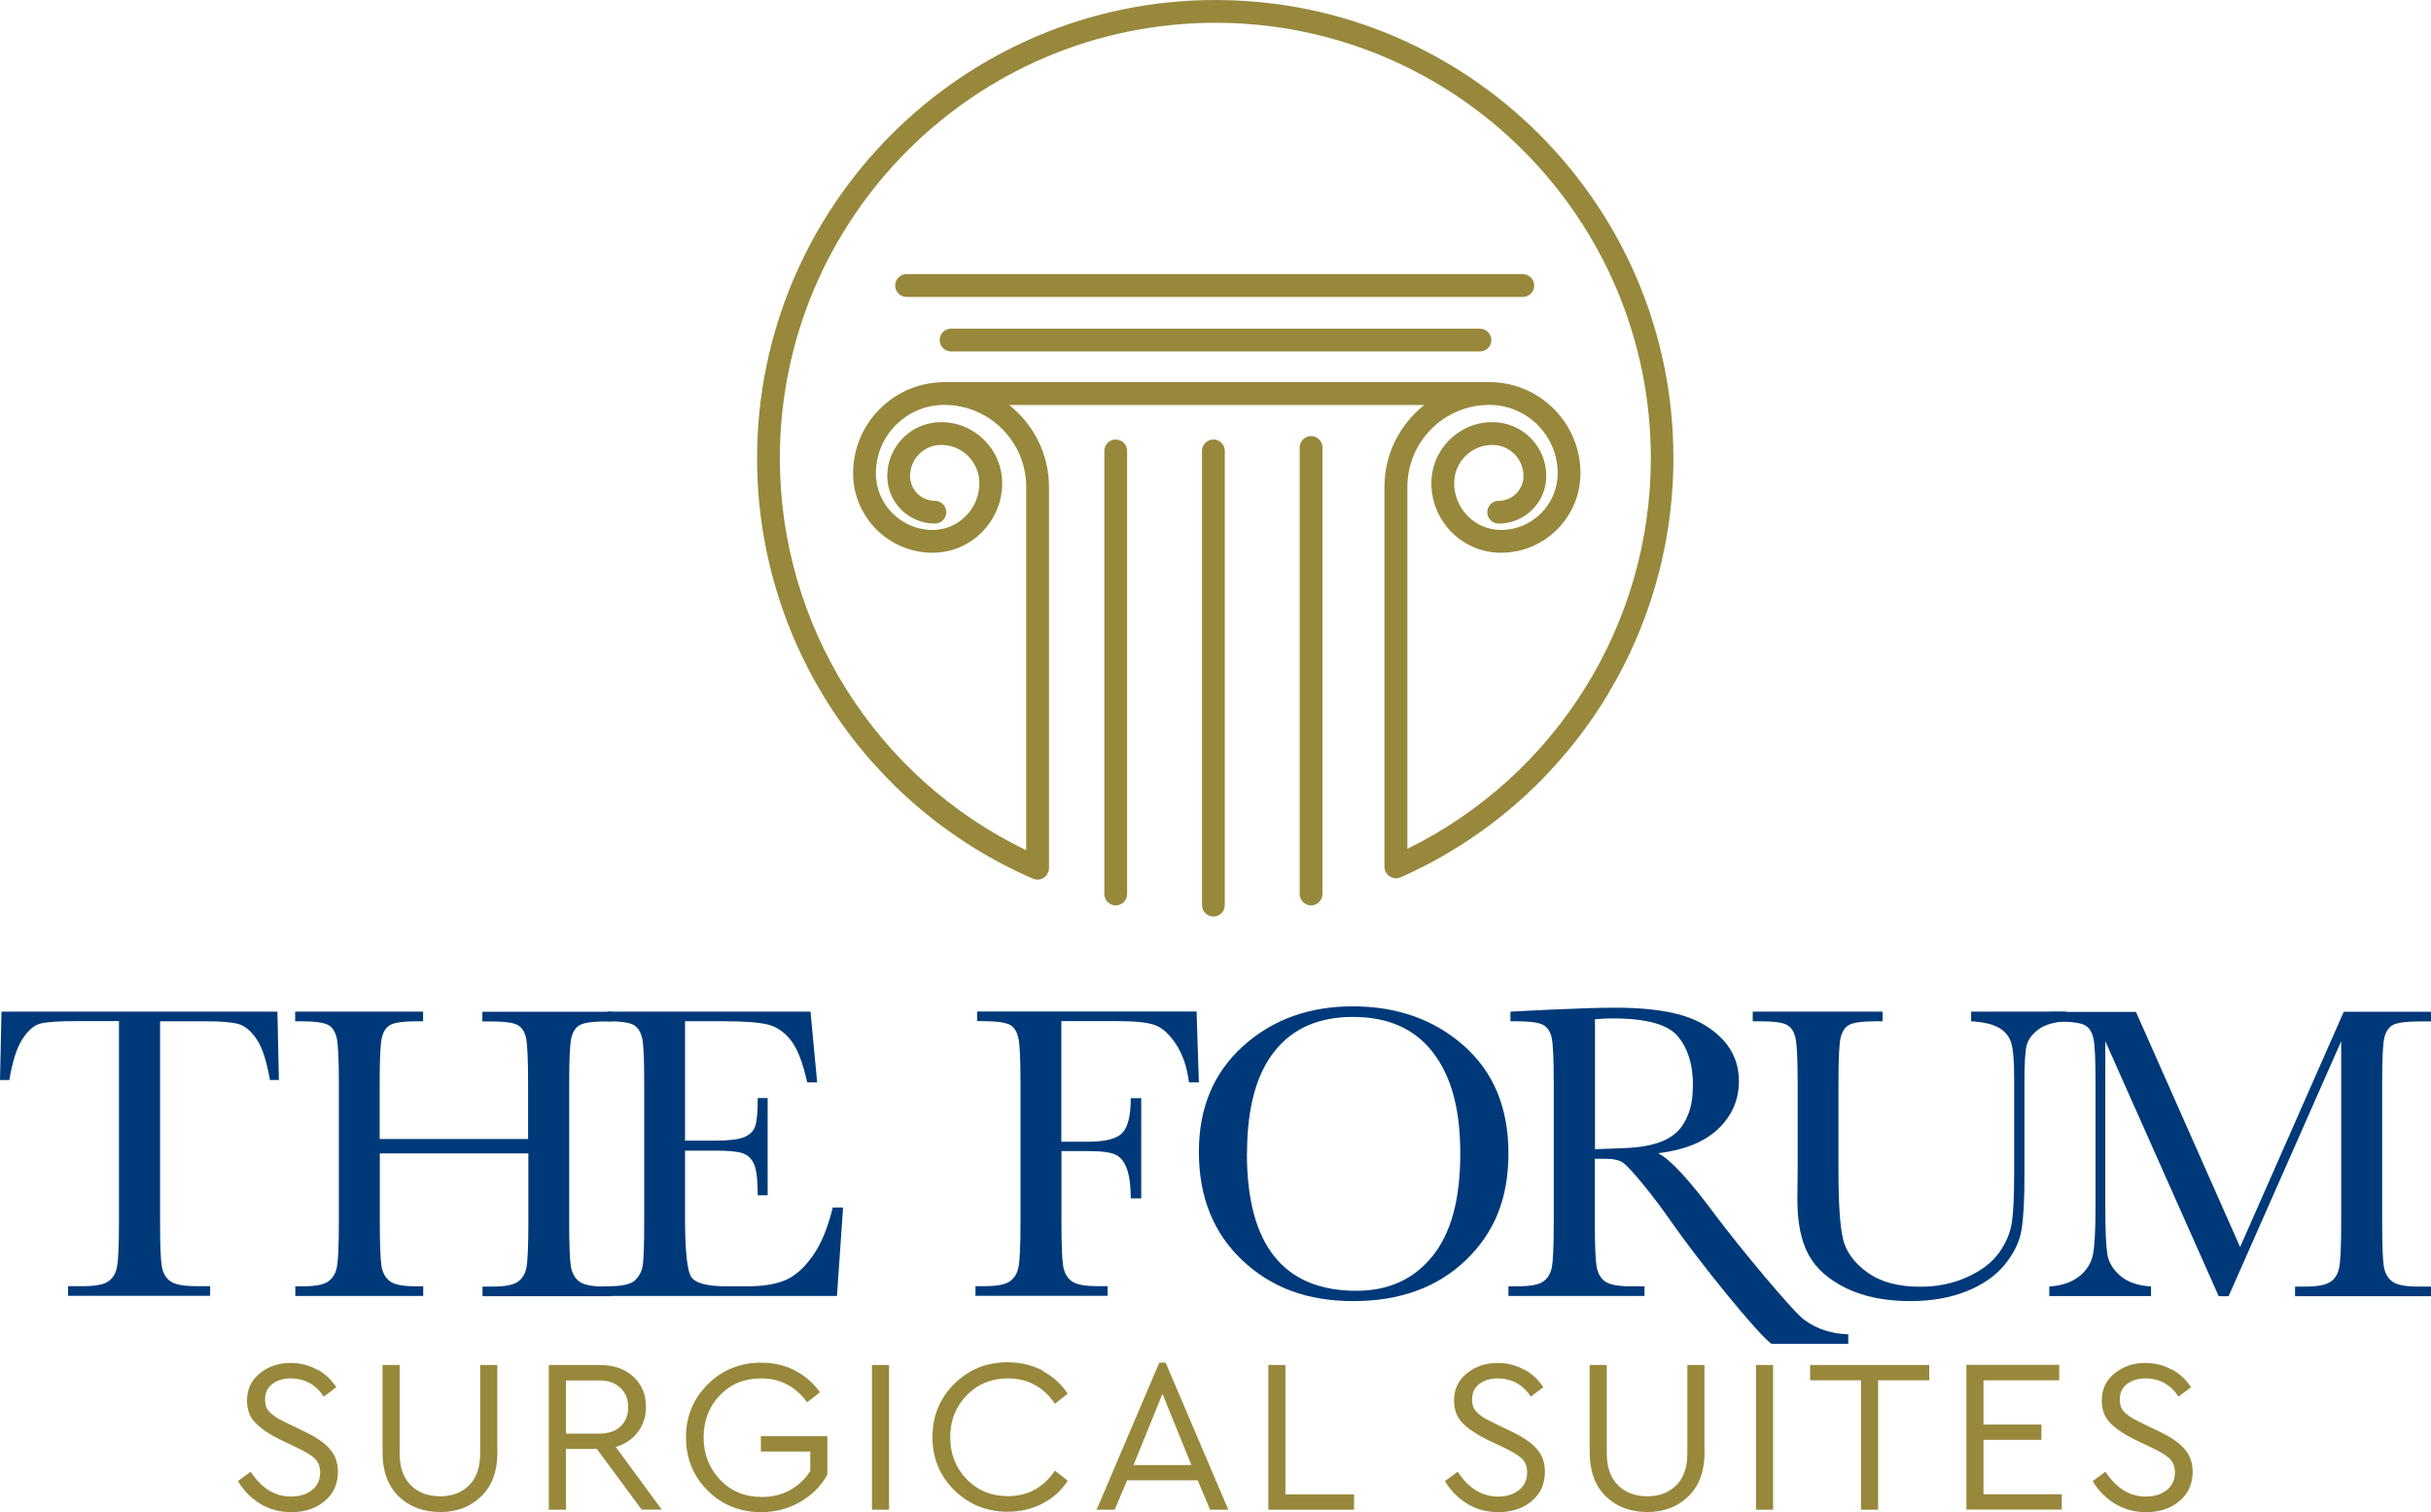
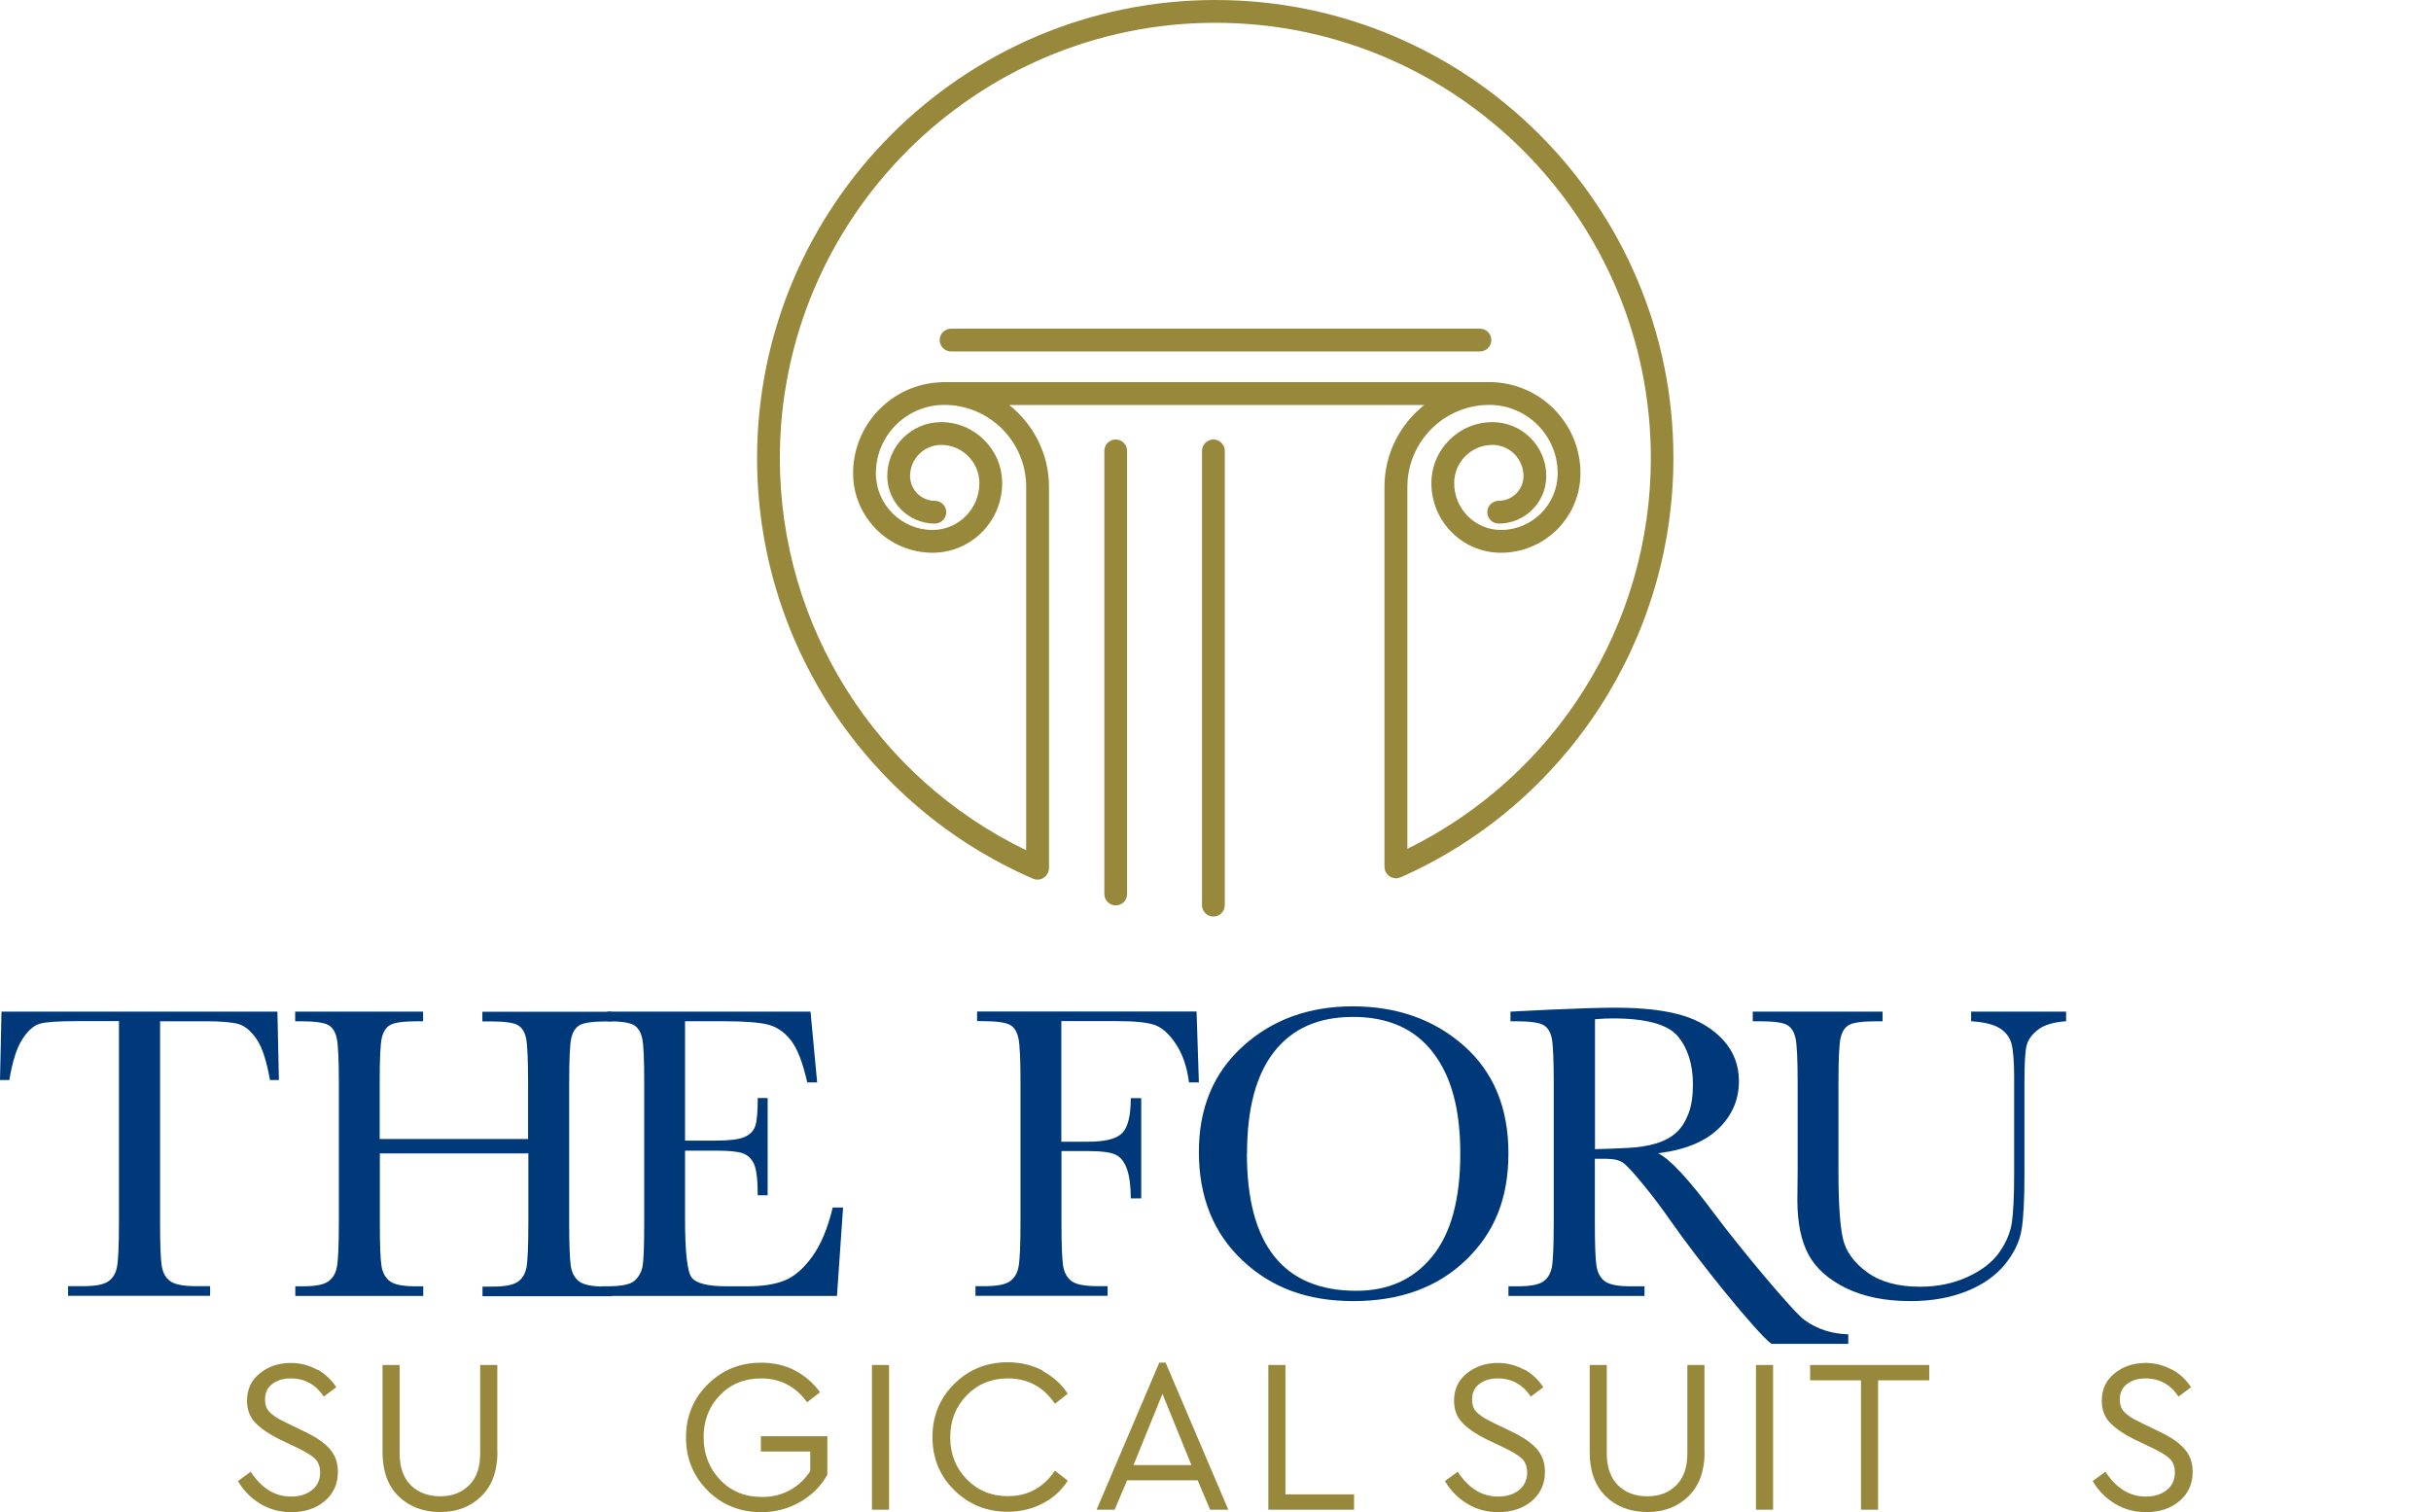
<svg xmlns="http://www.w3.org/2000/svg" id="Layer_1" viewBox="0 0 179.21 111.48">
  <defs>
    <style>.cls-1{fill:#97883b;}.cls-2{fill:#003979;}</style>
  </defs>
  <path class="cls-1" d="M82.25,32.4c-.46,0-.84.38-.84.84v32.67c0,.46.38.84.84.84s.84-.38.84-.84v-32.67c0-.46-.38-.84-.84-.84Z" />
  <path class="cls-1" d="M89.45,32.4c-.46,0-.84.38-.84.84v33.49c0,.46.38.84.84.84s.84-.38.84-.84v-33.49c0-.46-.38-.84-.84-.84Z" />
-   <path class="cls-1" d="M96.65,32.15c-.46,0-.84.38-.84.84v32.92c0,.46.38.84.84.84s.84-.38.84-.84v-32.92c0-.46-.38-.84-.84-.84Z" />
  <path class="cls-1" d="M109.1,24.23h-38.99c-.46,0-.84.38-.84.84s.38.84.84.84h38.99c.46,0,.84-.38.84-.84s-.38-.84-.84-.84Z" />
-   <path class="cls-1" d="M112.26,20.21h-45.43c-.46,0-.84.38-.84.84s.38.84.84.84h45.43c.46,0,.84-.38.84-.84s-.38-.84-.84-.84Z" />
  <path class="cls-1" d="M89.6,0c-18.62,0-33.78,15.15-33.79,33.78,0,13.47,7.98,25.63,20.34,31,.11.05.22.07.33.07,0,0,0,0,0,0,0,0,0,0,0,0,0,0,.02,0,.03,0,.08,0,.17-.02.25-.05.04-.01.08-.03.12-.05.04-.02.08-.05.11-.08.04-.03.08-.06.12-.1.01-.01.02-.03.03-.05.11-.14.19-.31.19-.5v-28.12c0-2.45-1.15-4.62-2.93-6.04h30.59c-1.78,1.42-2.93,3.59-2.93,6.04v28.03s0,0,0,0c0,.06.02.12.04.19.01.05.01.1.03.14,0,0,0,0,0,0,.02.04.05.06.07.09.04.06.07.12.12.17.04.03.08.05.12.08.05.03.09.07.15.09.06.02.12.03.18.04.04,0,.08.03.13.03,0,0,0,0,0,0,.06,0,.12-.02.18-.04.05-.01.1-.01.15-.03,0,0,0,0,0,0,12.23-5.41,20.13-17.54,20.13-30.91C123.38,15.15,108.23,0,89.6,0ZM103.75,62.58v-26.69c0-3.33,2.71-6.04,6.04-6.04,2.78,0,5.04,2.26,5.04,5.04,0,2.3-1.88,4.18-4.18,4.18-1.9,0-3.45-1.55-3.45-3.45,0-1.56,1.26-2.82,2.82-2.82,1.26,0,2.29,1.03,2.29,2.29,0,1.01-.82,1.83-1.83,1.83-.46,0-.84.38-.84.84s.38.84.84.84c1.94,0,3.51-1.57,3.51-3.51,0-2.19-1.78-3.97-3.97-3.97-2.48,0-4.5,2.02-4.5,4.5,0,2.83,2.3,5.13,5.13,5.13,3.23,0,5.86-2.63,5.86-5.86,0-3.71-3.01-6.72-6.72-6.72-.04,0-.08,0-.12,0-.01,0-.02,0-.03,0h-40.19s-.03,0-.05.01c-3.61.11-6.51,3.08-6.51,6.71,0,3.23,2.63,5.86,5.86,5.86,2.83,0,5.13-2.3,5.13-5.13,0-2.48-2.02-4.5-4.5-4.5-2.19,0-3.97,1.78-3.97,3.97,0,1.94,1.57,3.51,3.51,3.51.46,0,.84-.38.84-.84s-.38-.84-.84-.84c-1.01,0-1.83-.82-1.83-1.83,0-1.26,1.03-2.29,2.29-2.29,1.56,0,2.82,1.27,2.82,2.82,0,1.9-1.55,3.45-3.45,3.45-2.3,0-4.18-1.88-4.18-4.18,0-2.78,2.26-5.04,5.04-5.04,3.33,0,6.04,2.71,6.04,6.04v26.79c-11.07-5.34-18.16-16.54-18.16-28.9.01-17.7,14.41-32.1,32.11-32.1s32.1,14.4,32.1,32.1c0,12.27-7.01,23.42-17.95,28.8Z" />
  <path class="cls-2" d="M.71,79.62h-.71l.11-5.04h20.34l.11,5.04h-.66c-.24-1.38-.56-2.38-.97-2.99s-.86-.99-1.33-1.13-1.28-.21-2.43-.21h-3.37v14.79c0,1.64.04,2.72.12,3.23.08.52.29.9.63,1.14.34.25.98.37,1.92.37h1.02v.71H5.02v-.71h1.08c.9,0,1.52-.11,1.86-.34.35-.23.57-.58.66-1.06.1-.48.15-1.59.15-3.35v-14.79h-3.11c-1.35,0-2.26.06-2.72.19s-.9.52-1.31,1.17c-.41.65-.72,1.64-.94,2.97h.02Z" />
  <path class="cls-2" d="M38.94,85.03h-10.94v5.05c0,1.65.04,2.73.12,3.24s.29.89.63,1.14c.33.25.97.37,1.91.37h.54v.71h-9.43v-.71h.54c.9,0,1.52-.11,1.86-.34.34-.23.57-.58.66-1.06.1-.48.15-1.59.15-3.35v-10.28c0-1.67-.05-2.75-.15-3.23s-.3-.82-.62-1-1-.28-2.06-.28h-.39v-.71h9.43v.71h-.39c-1.02,0-1.69.09-2.01.26-.32.17-.53.49-.64.95-.11.46-.16,1.57-.16,3.31v4.16h10.94v-4.16c0-1.67-.05-2.75-.14-3.23s-.3-.82-.61-1c-.31-.19-1-.28-2.06-.28h-.56v-.71h9.54v.71h-.31c-1.03,0-1.71.09-2.03.26-.32.17-.53.49-.64.95s-.16,1.57-.16,3.31v10.28c0,1.65.04,2.73.12,3.24.08.51.29.89.63,1.14s.98.37,1.92.37h.48v.71h-9.54v-.71h.73c.89,0,1.5-.11,1.85-.34.35-.23.56-.58.66-1.06.09-.48.14-1.59.14-3.35v-5.07Z" />
  <path class="cls-2" d="M61.41,89.02h.74l-.45,6.52h-17.36v-.71h.43c1.04,0,1.71-.14,2.02-.42.3-.28.5-.63.58-1.06s.12-1.52.12-3.27v-10.28c0-1.6-.04-2.65-.13-3.15s-.29-.86-.6-1.06c-.31-.2-.98-.3-1.99-.3v-.71h14.98l.49,5.22h-.73c-.33-1.46-.73-2.5-1.21-3.11s-1.05-1-1.71-1.16-1.72-.24-3.18-.24h-2.91v8.8h2.23c1.02,0,1.73-.09,2.14-.26.41-.18.68-.44.8-.8.13-.36.19-1.05.19-2.08h.73v7.17h-.73c0-1.16-.1-1.94-.29-2.34-.2-.4-.48-.65-.86-.77-.38-.12-1.01-.18-1.91-.18h-2.3v4.96c0,2.48.16,3.94.48,4.38.32.44,1.18.66,2.58.66h1.56c1.1,0,2.01-.14,2.72-.43.71-.28,1.39-.87,2.03-1.75s1.15-2.09,1.52-3.64h.02Z" />
  <path class="cls-2" d="M88.21,74.58l.17,5.22h-.73c-.14-1.14-.47-2.09-.97-2.84s-1.02-1.21-1.57-1.4-1.47-.28-2.77-.28h-4.1v8.89h1.96c1.27,0,2.11-.21,2.53-.64s.63-1.29.63-2.57h.77v7.39h-.77c0-.9-.09-1.6-.27-2.13s-.45-.88-.8-1.07c-.36-.19-1.05-.29-2.08-.29h-1.96v5.21c0,1.65.04,2.73.12,3.24s.29.89.63,1.14c.33.25.98.37,1.94.37h.71v.71h-9.74v-.71h.65c.9,0,1.52-.11,1.86-.34.34-.23.57-.58.66-1.06.1-.48.15-1.59.15-3.35v-10.28c0-1.67-.05-2.75-.15-3.23s-.3-.82-.62-1-1-.28-2.06-.28h-.37v-.71h16.18Z" />
  <path class="cls-2" d="M88.38,84.92c0-3.24,1.08-5.83,3.25-7.79,2.16-1.96,4.86-2.94,8.1-2.94s6,.97,8.19,2.91,3.28,4.58,3.28,7.93-1.05,5.87-3.15,7.88-4.86,3.01-8.28,3.01-6.06-1-8.19-3.01-3.2-4.67-3.2-7.99ZM91.92,85.03c0,3.37.67,5.9,2.02,7.59,1.34,1.69,3.36,2.54,6.05,2.54,2.36,0,4.22-.84,5.6-2.54s2.06-4.21,2.06-7.56-.68-5.75-2.03-7.49-3.31-2.6-5.87-2.6-4.46.85-5.8,2.54c-1.34,1.69-2.02,4.2-2.02,7.52h0Z" />
-   <path class="cls-2" d="M136.23,99.07h-5.64c-1-.7-5.35-6.07-7.41-9.03-.66-.95-1.34-1.86-2.06-2.73-.71-.87-1.2-1.4-1.47-1.59-.27-.19-.69-.29-1.25-.29h-.83v4.65c0,1.65.04,2.73.12,3.24.08.51.28.89.62,1.14.33.25.98.37,1.92.37h1v.71h-10.03v-.71h.68c.9,0,1.52-.11,1.86-.34.35-.23.56-.58.66-1.06.09-.48.14-1.59.14-3.35v-10.28c0-1.67-.05-2.75-.14-3.23s-.3-.82-.62-1c-.32-.19-1.01-.28-2.07-.28h-.36v-.71l3-.15c2-.09,3.59-.14,4.76-.14,2,0,3.62.19,4.88.56s2.26.98,3.04,1.82c.77.85,1.16,1.85,1.16,3.03,0,1.37-.5,2.54-1.51,3.51s-2.49,1.57-4.45,1.81c.88.42,2.29,1.95,4.24,4.58,1.59,2.13,5.65,7.06,6.56,7.72s1.98,1.01,3.22,1.05v.71h-.02ZM117.56,84.72c.77-.02,1.57-.05,2.4-.09.82-.04,1.54-.15,2.15-.34.61-.19,1.1-.46,1.48-.81s.67-.82.89-1.4.32-1.29.32-2.13c0-1.47-.37-2.65-1.1-3.54-.74-.89-2.34-1.33-4.81-1.33-.38,0-.82.02-1.31.06v9.58h-.02Z" />
+   <path class="cls-2" d="M136.23,99.07h-5.64c-1-.7-5.35-6.07-7.41-9.03-.66-.95-1.34-1.86-2.06-2.73-.71-.87-1.2-1.4-1.47-1.59-.27-.19-.69-.29-1.25-.29h-.83v4.65c0,1.65.04,2.73.12,3.24.08.51.28.89.62,1.14.33.25.98.37,1.92.37h1v.71h-10.03v-.71h.68c.9,0,1.52-.11,1.86-.34.35-.23.56-.58.66-1.06.09-.48.14-1.59.14-3.35v-10.28c0-1.67-.05-2.75-.14-3.23s-.3-.82-.62-1c-.32-.19-1.01-.28-2.07-.28h-.36v-.71l3-.15c2-.09,3.59-.14,4.76-.14,2,0,3.62.19,4.88.56s2.26.98,3.04,1.82c.77.85,1.16,1.85,1.16,3.03,0,1.37-.5,2.54-1.51,3.51s-2.49,1.57-4.45,1.81c.88.42,2.29,1.95,4.24,4.58,1.59,2.13,5.65,7.06,6.56,7.72s1.98,1.01,3.22,1.05v.71h-.02ZM117.56,84.72c.77-.02,1.57-.05,2.4-.09.82-.04,1.54-.15,2.15-.34.61-.19,1.1-.46,1.48-.81s.67-.82.89-1.4.32-1.29.32-2.13c0-1.47-.37-2.65-1.1-3.54-.74-.89-2.34-1.33-4.81-1.33-.38,0-.82.02-1.31.06v9.58h-.02" />
  <path class="cls-2" d="M145.31,74.58h7v.71c-.93.06-1.62.27-2.08.63s-.74.75-.84,1.2c-.1.44-.15,1.3-.15,2.58v6.97c0,1.78-.07,3.11-.21,3.97-.14.87-.54,1.72-1.21,2.55s-1.6,1.5-2.81,1.99c-1.21.49-2.6.74-4.17.74-1.87,0-3.44-.32-4.74-.95-1.29-.63-2.22-1.45-2.77-2.46s-.83-2.35-.83-4.04l.02-2.15v-6.52c0-1.67-.05-2.75-.15-3.23-.1-.48-.3-.82-.62-1-.31-.19-1-.28-2.06-.28h-.48v-.71h9.57v.71h-.42c-1.03,0-1.71.09-2.03.26-.32.17-.53.49-.64.95s-.16,1.57-.16,3.31v6.6c0,2.29.11,3.91.32,4.87s.81,1.8,1.79,2.51c.98.72,2.28,1.07,3.91,1.07,1.28,0,2.44-.24,3.49-.72s1.82-1.08,2.33-1.79c.51-.72.82-1.45.94-2.21.11-.76.17-1.95.17-3.58v-7.14c0-1.18-.07-2.01-.2-2.49-.13-.47-.42-.85-.87-1.13s-1.14-.45-2.1-.51v-.71h0Z" />
-   <path class="cls-2" d="M165.14,91.93l7.64-17.34h6.43v.71h-.77c-1.03,0-1.71.09-2.03.26-.32.17-.53.49-.64.95s-.16,1.57-.16,3.31v10.28c0,1.65.04,2.73.12,3.24.08.51.29.89.63,1.14.33.25.98.37,1.92.37h.93v.71h-10.02v-.71h.74c.89,0,1.5-.11,1.85-.34.35-.23.57-.58.66-1.06.1-.48.15-1.59.15-3.35v-13.34l-8.3,18.8h-.73l-8.36-18.8v12.27c0,1.68.05,2.82.15,3.43.1.61.42,1.14.96,1.6.54.46,1.29.72,2.26.78v.71h-7.5v-.71c.9-.05,1.63-.3,2.19-.73.56-.44.9-.98,1.03-1.62.12-.64.19-1.82.19-3.55v-9.12c0-1.67-.05-2.75-.15-3.23-.1-.48-.3-.82-.62-1s-1-.28-2.06-.28h-.57v-.71h6.38l7.68,17.34h0Z" />
  <path class="cls-1" d="M23.39,100.96c.59.33,1.05.77,1.4,1.31l-.92.69c-.59-.89-1.41-1.34-2.44-1.34-.53,0-.98.13-1.34.4-.37.27-.55.65-.55,1.15,0,.24.04.44.11.61.08.17.21.33.4.48s.36.27.51.35.38.2.69.35l1.18.57c.84.4,1.47.82,1.87,1.28.41.45.61,1.02.61,1.7,0,.88-.32,1.6-.97,2.15s-1.47.82-2.47.82c-.83,0-1.59-.2-2.27-.61s-1.24-.97-1.66-1.68l.94-.69c.8,1.22,1.79,1.83,2.97,1.83.64,0,1.15-.16,1.55-.48s.6-.75.6-1.29c0-.45-.14-.8-.41-1.05-.28-.25-.73-.52-1.37-.82l-1.2-.57c-.75-.37-1.34-.77-1.77-1.2s-.64-.99-.64-1.66c0-.83.31-1.5.94-2.01.63-.51,1.38-.77,2.28-.77.71,0,1.36.17,1.95.5v-.02Z" />
  <path class="cls-1" d="M36.67,107.06c0,1.38-.39,2.46-1.18,3.24s-1.8,1.17-3.04,1.17-2.28-.39-3.07-1.16c-.79-.78-1.18-1.86-1.18-3.25v-6.43h1.26v6.51c0,1.03.28,1.82.83,2.36s1.27.81,2.16.81,1.58-.27,2.13-.81.82-1.33.82-2.36v-6.51h1.26v6.43h.01Z" />
-   <path class="cls-1" d="M47.31,111.3l-3.31-4.48h-2.28v4.48h-1.26v-10.67h3.75c1.03,0,1.86.29,2.48.86s.93,1.32.93,2.22c0,.72-.2,1.34-.6,1.87-.4.52-.94.89-1.63,1.09l3.39,4.62h-1.47ZM41.72,105.69h2.44c.69,0,1.22-.18,1.59-.53.37-.36.56-.83.56-1.42s-.19-1.06-.57-1.42c-.38-.37-.9-.55-1.58-.55h-2.44v3.93h0Z" />
  <path class="cls-1" d="M58.58,101.03c.75.38,1.37.92,1.87,1.61l-.95.74c-.85-1.17-1.98-1.76-3.39-1.76-1.23,0-2.24.41-3.04,1.24s-1.2,1.86-1.2,3.1.41,2.29,1.22,3.14,1.84,1.26,3.08,1.26c.78,0,1.47-.17,2.09-.52.61-.34,1.1-.81,1.47-1.39v-1.44h-3.64v-1.13h4.9v2.84c-.47.84-1.14,1.51-2.01,2.01s-1.82.75-2.87.75c-1.56,0-2.88-.53-3.94-1.59s-1.6-2.37-1.6-3.92.54-2.86,1.61-3.92,2.38-1.59,3.94-1.59c.9,0,1.73.19,2.48.57h-.02Z" />
  <path class="cls-1" d="M65.54,111.3h-1.26v-10.67h1.26v10.67Z" />
  <path class="cls-1" d="M76.87,101.08c.78.42,1.39.97,1.84,1.67l-.94.74c-.85-1.25-2.01-1.87-3.47-1.87-1.21,0-2.22.41-3.03,1.24s-1.22,1.86-1.22,3.1.41,2.27,1.22,3.1,1.82,1.24,3.03,1.24c1.47,0,2.62-.63,3.47-1.88l.94.74c-.44.7-1.05,1.26-1.83,1.67-.78.41-1.65.62-2.59.62-1.55,0-2.86-.53-3.94-1.59s-1.61-2.37-1.61-3.92.54-2.86,1.61-3.92,2.38-1.59,3.94-1.59c.95,0,1.81.21,2.59.62v.03Z" />
  <path class="cls-1" d="M88.29,109.13h-5.2l-.92,2.17h-1.33l4.62-10.84h.47l4.62,10.84h-1.34l-.92-2.17h0ZM85.69,102.77l-2.13,5.24h4.27l-2.13-5.24h-.01Z" />
  <path class="cls-1" d="M94.76,110.17h5.06v1.13h-6.32v-10.67h1.26v9.54Z" />
  <path class="cls-1" d="M112.37,100.96c.59.33,1.05.77,1.4,1.31l-.92.69c-.59-.89-1.41-1.34-2.44-1.34-.53,0-.98.13-1.34.4-.37.27-.55.65-.55,1.15,0,.24.04.44.11.61.08.17.21.33.4.48s.36.27.51.35.38.2.69.35l1.18.57c.84.4,1.47.82,1.87,1.28.41.45.61,1.02.61,1.7,0,.88-.32,1.6-.97,2.15s-1.47.82-2.47.82c-.83,0-1.59-.2-2.27-.61s-1.24-.97-1.66-1.68l.94-.69c.8,1.22,1.79,1.83,2.97,1.83.64,0,1.15-.16,1.55-.48s.6-.75.6-1.29c0-.45-.14-.8-.41-1.05-.28-.25-.73-.52-1.37-.82l-1.2-.57c-.75-.37-1.34-.77-1.77-1.2s-.64-.99-.64-1.66c0-.83.31-1.5.94-2.01.63-.51,1.39-.77,2.28-.77.71,0,1.36.17,1.95.5v-.02Z" />
  <path class="cls-1" d="M125.66,107.06c0,1.38-.39,2.46-1.18,3.24s-1.8,1.17-3.04,1.17-2.28-.39-3.07-1.16c-.79-.78-1.18-1.86-1.18-3.25v-6.43h1.26v6.51c0,1.03.28,1.82.83,2.36s1.27.81,2.16.81,1.58-.27,2.13-.81c.55-.54.82-1.33.82-2.36v-6.51h1.26v6.43h0Z" />
  <path class="cls-1" d="M130.71,111.3h-1.26v-10.67h1.26v10.67Z" />
  <path class="cls-1" d="M142.22,101.76h-3.77v9.54h-1.26v-9.54h-3.75v-1.13h8.78v1.13Z" />
-   <path class="cls-1" d="M151.8,101.76h-5.58v3.26h4.27v1.13h-4.27v4.01h5.77v1.13h-7.03v-10.67h6.84v1.13h0Z" />
  <path class="cls-1" d="M160.12,100.96c.59.33,1.05.77,1.4,1.31l-.92.69c-.59-.89-1.41-1.34-2.44-1.34-.53,0-.98.13-1.34.4-.37.27-.55.65-.55,1.15,0,.24.04.44.11.61.08.17.21.33.4.48.19.15.36.27.51.35s.38.2.69.35l1.18.57c.84.4,1.47.82,1.87,1.28.41.45.61,1.02.61,1.7,0,.88-.32,1.6-.97,2.15s-1.47.82-2.47.82c-.83,0-1.59-.2-2.27-.61s-1.24-.97-1.66-1.68l.94-.69c.8,1.22,1.79,1.83,2.97,1.83.64,0,1.15-.16,1.55-.48s.6-.75.6-1.29c0-.45-.14-.8-.41-1.05-.28-.25-.73-.52-1.37-.82l-1.2-.57c-.75-.37-1.34-.77-1.77-1.2s-.64-.99-.64-1.66c0-.83.31-1.5.94-2.01s1.39-.77,2.28-.77c.71,0,1.36.17,1.95.5v-.02Z" />
</svg>